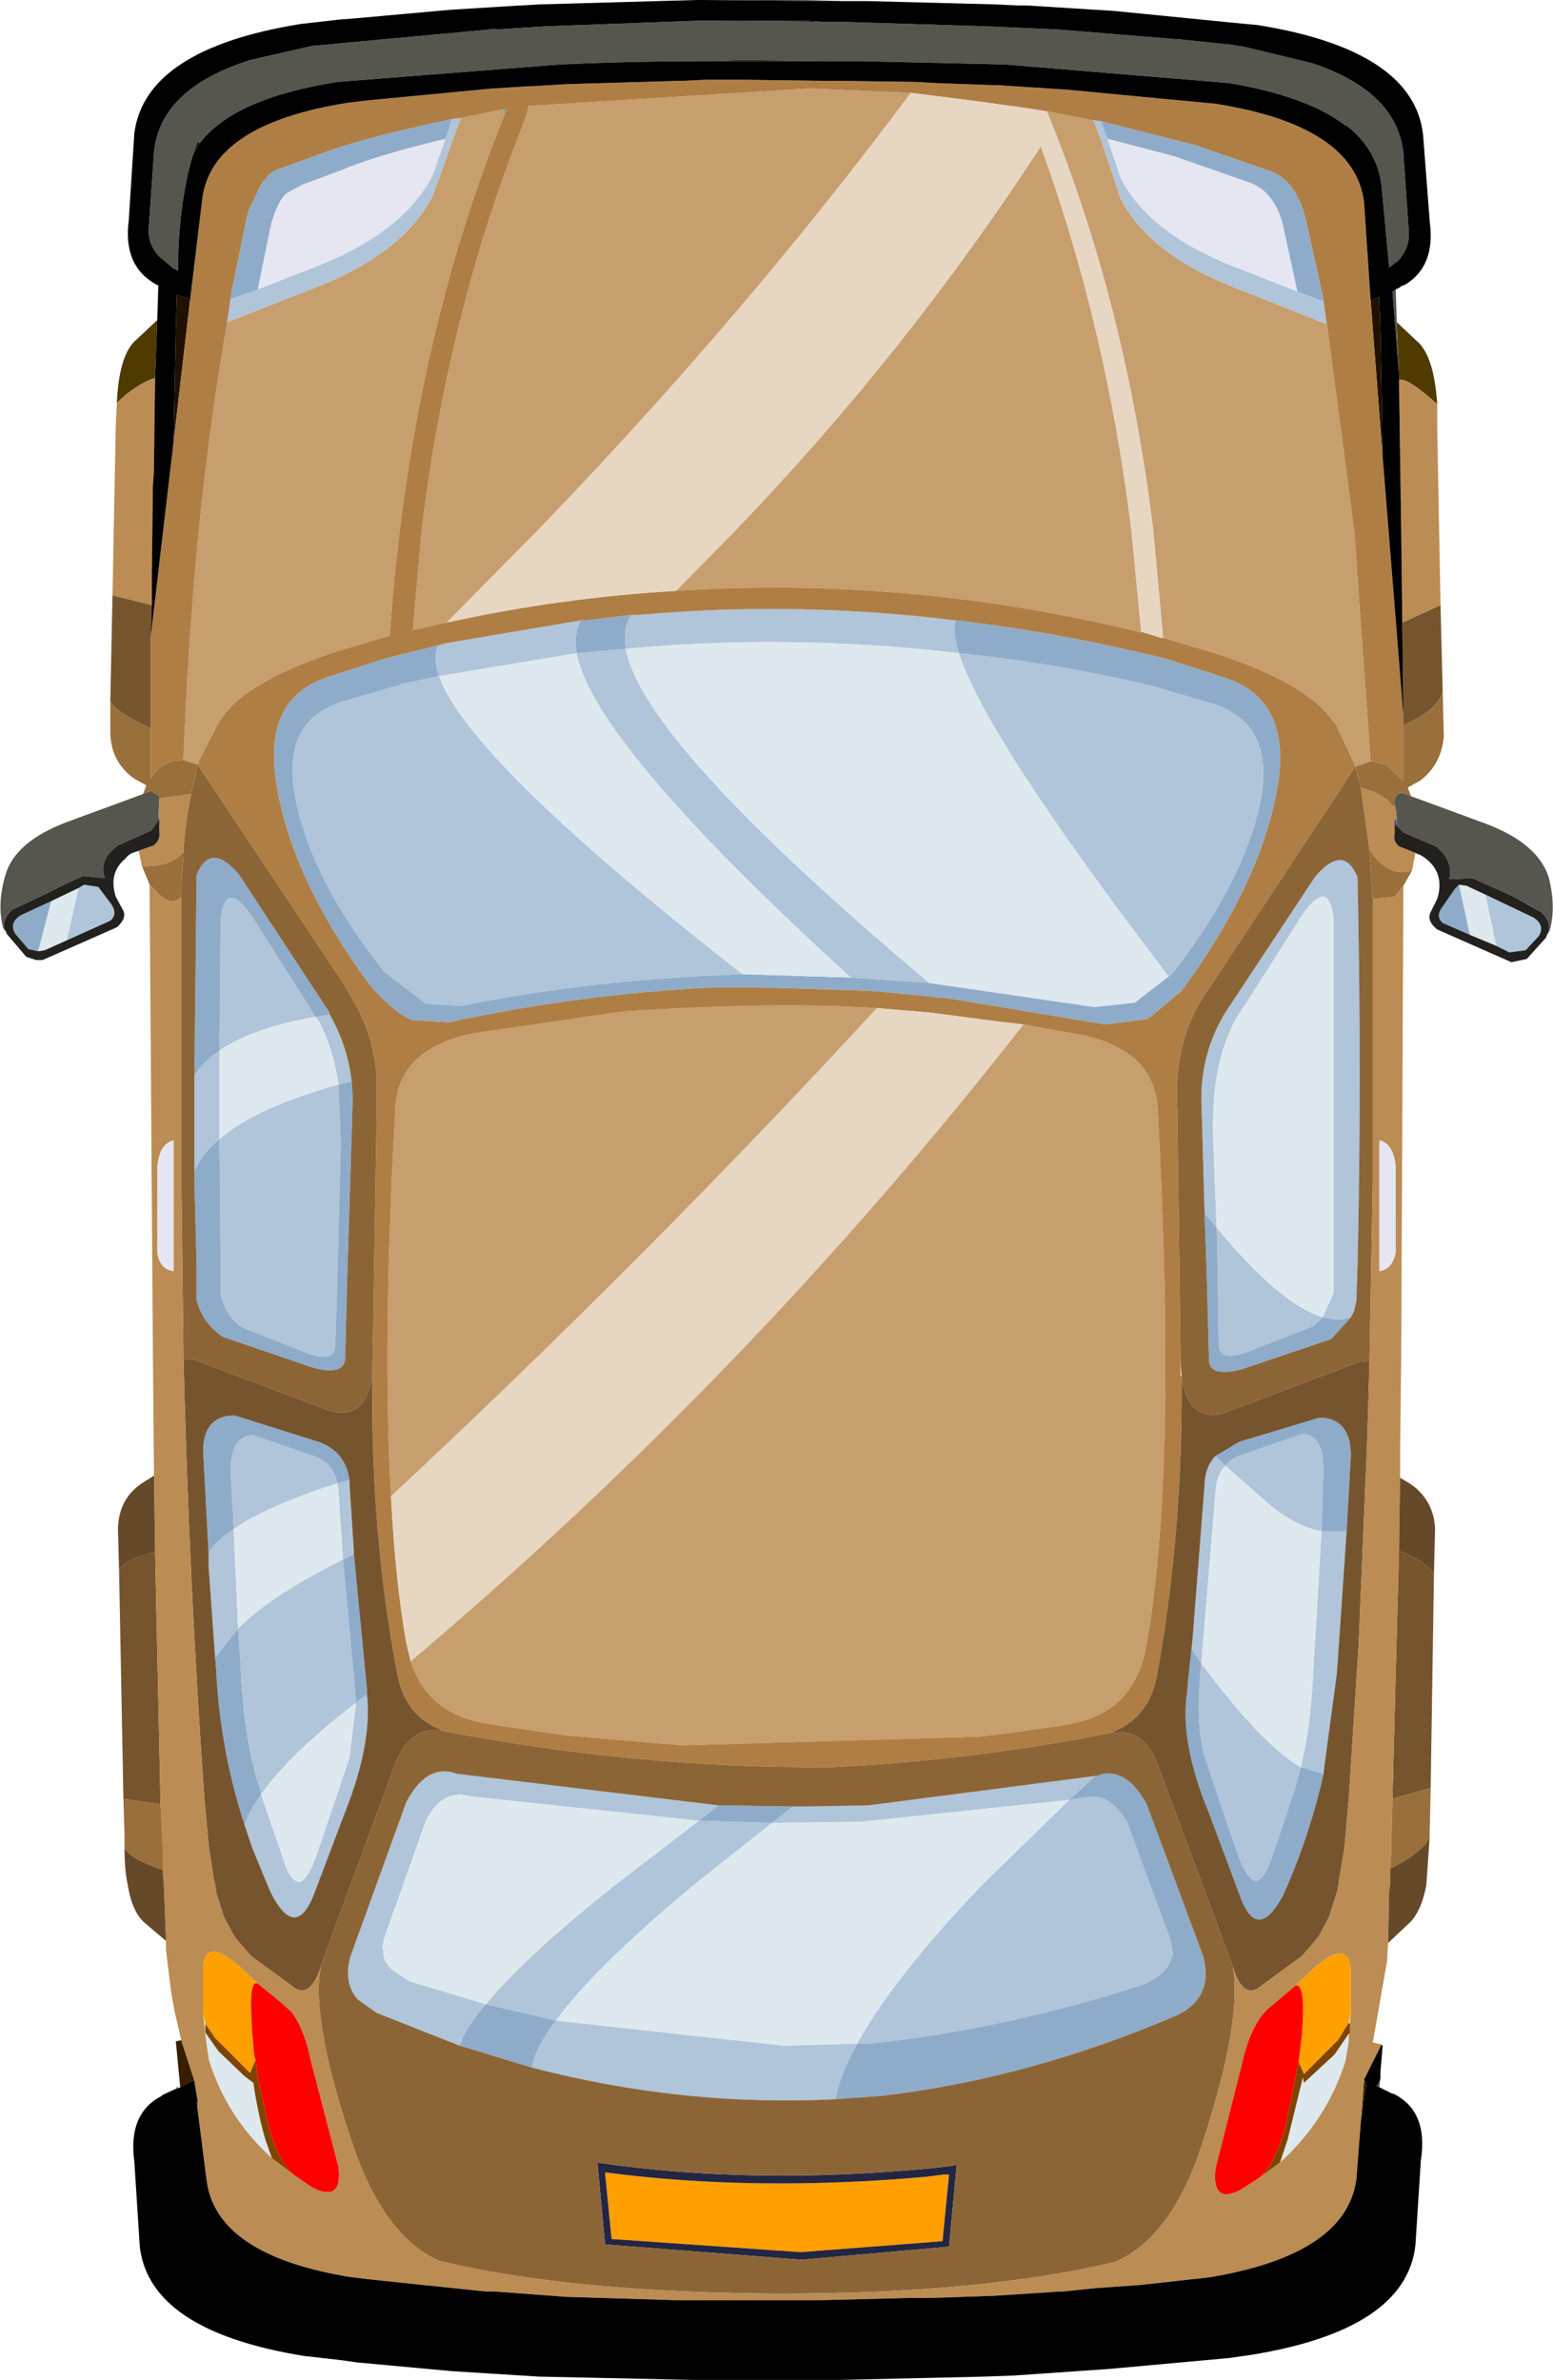
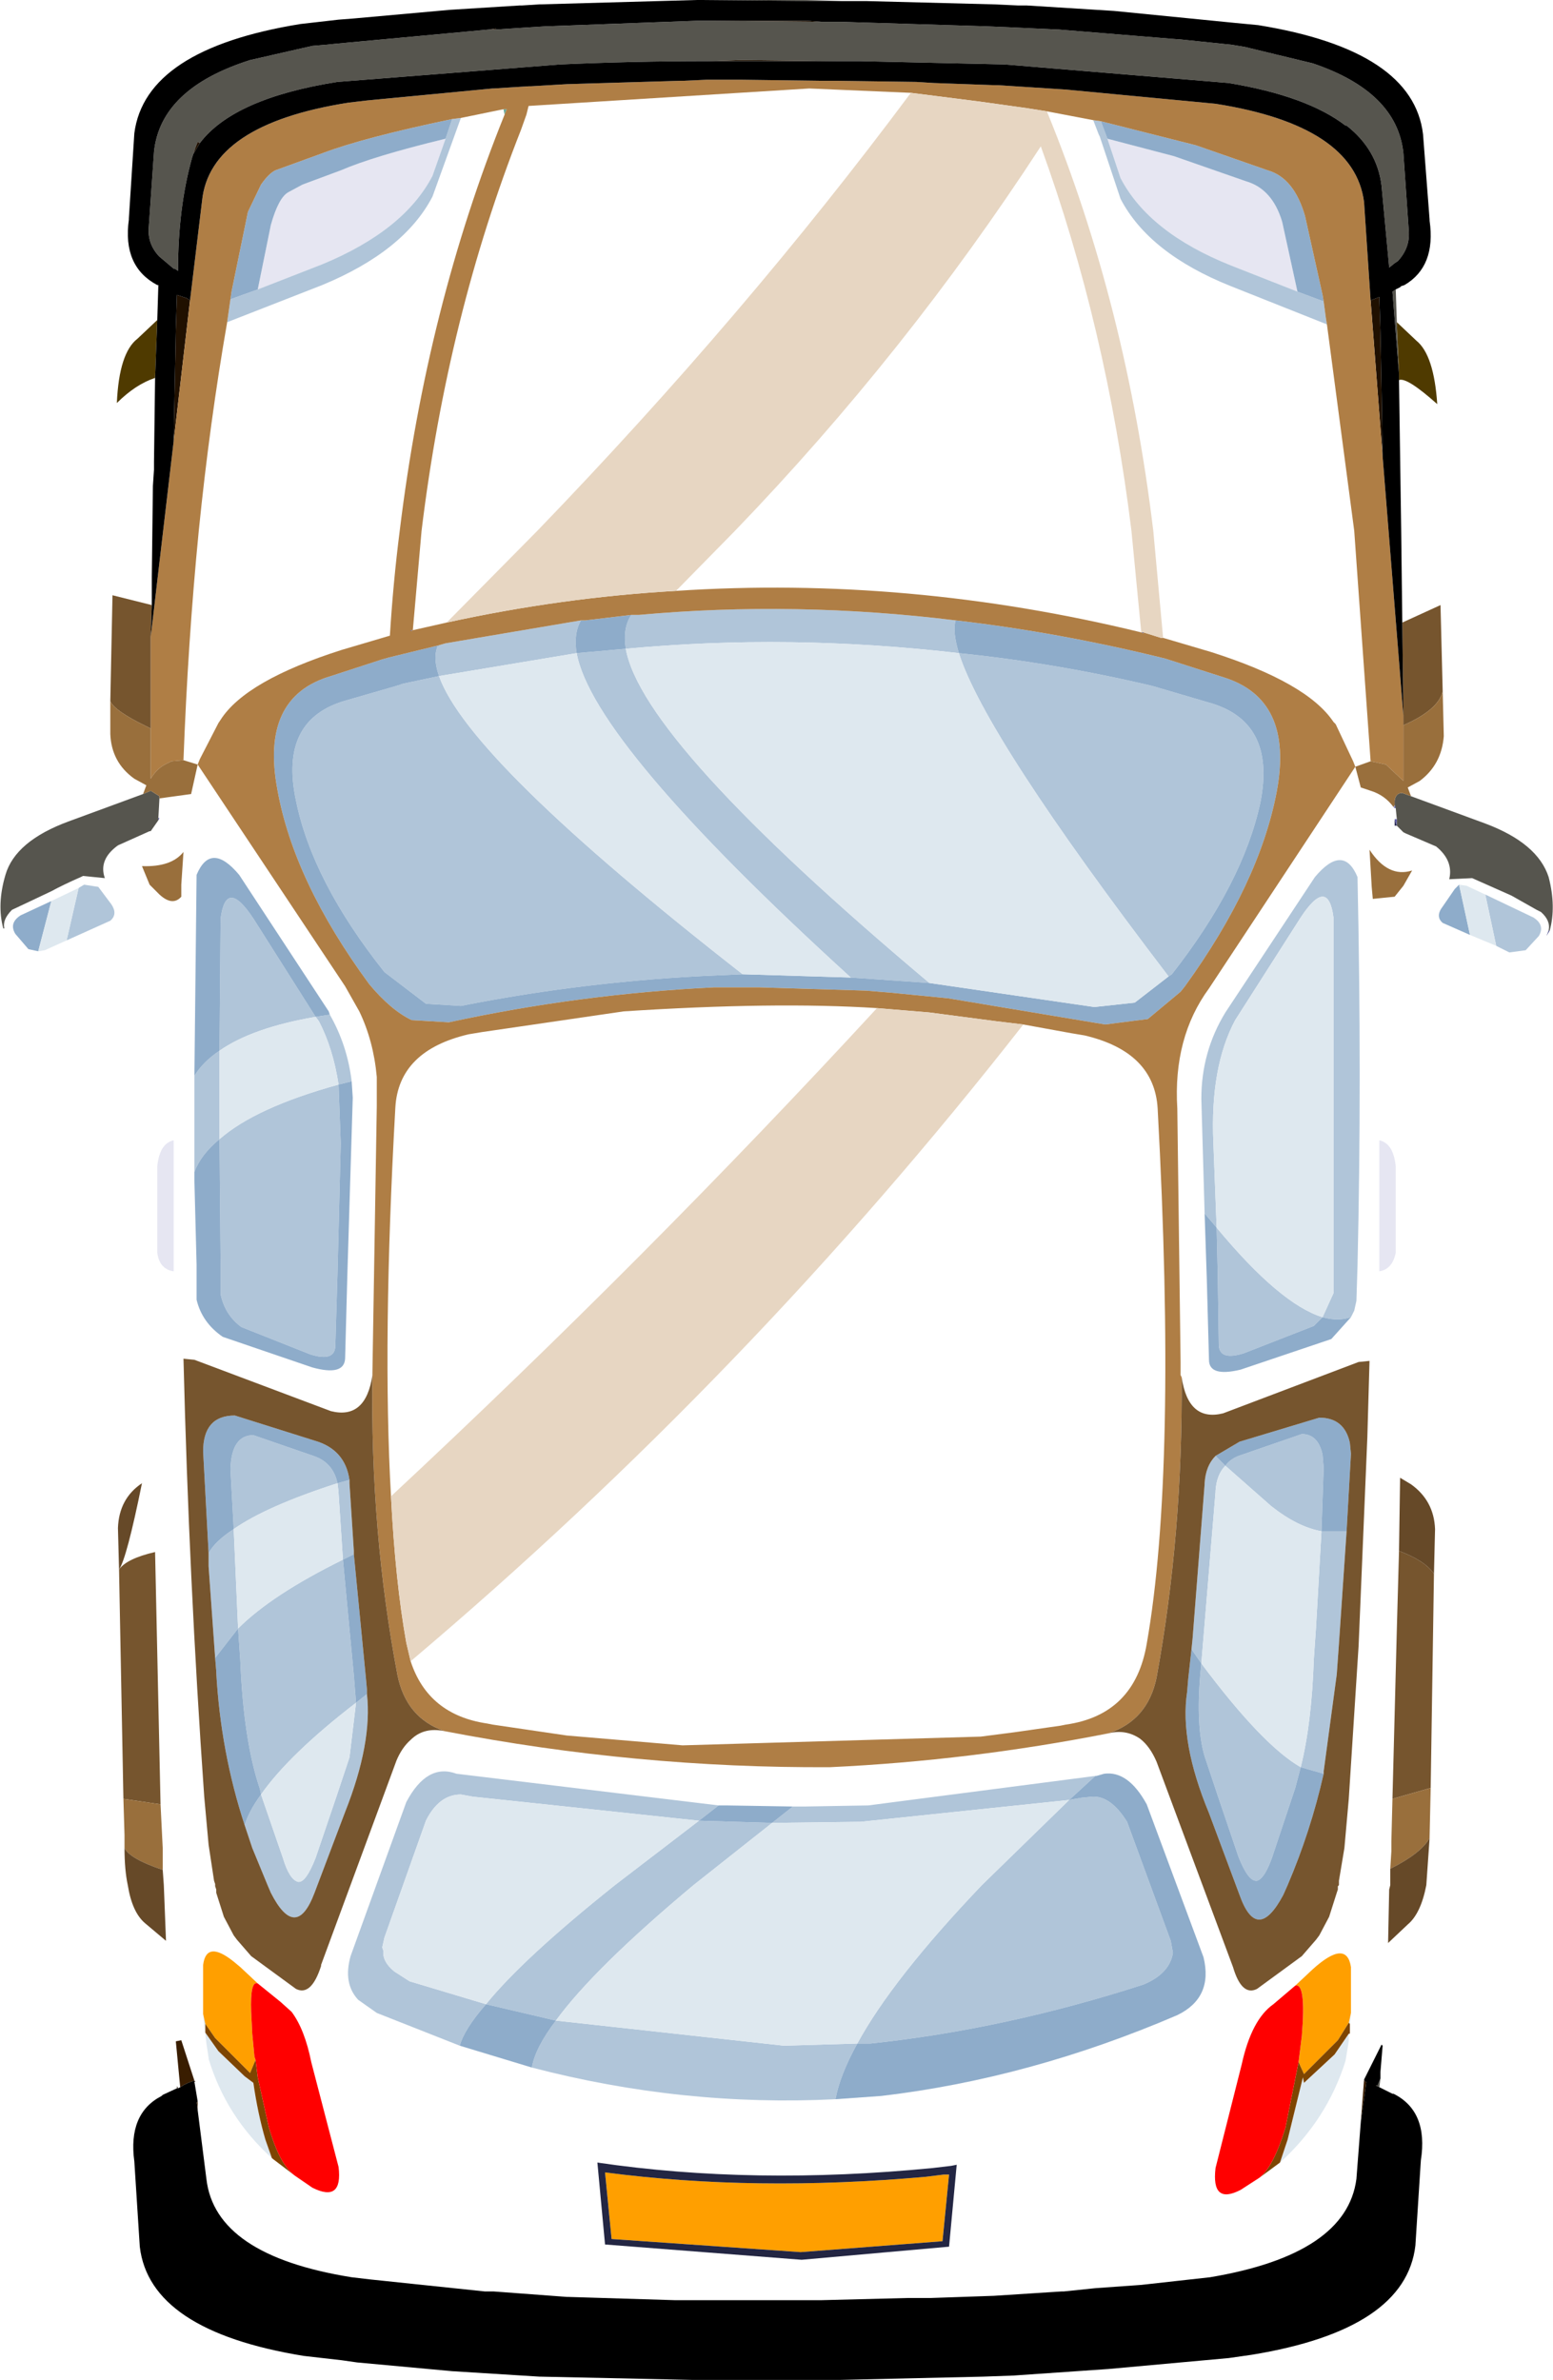
<svg xmlns="http://www.w3.org/2000/svg" height="108.95px" width="71.1px">
  <g transform="matrix(1.0, 0.0, 0.0, 1.0, 0.0, -0.7)">
    <path d="M63.8 37.65 L63.85 37.55 63.85 37.7 63.8 37.65" fill="#a2a2d0" fill-rule="evenodd" stroke="none" />
    <path d="M63.85 38.2 L63.95 38.5 63.85 38.5 63.85 38.2" fill="#2d2e57" fill-rule="evenodd" stroke="none" />
    <path d="M59.4 14.05 L56.35 12.85 Q52.6 11.35 51.3 8.85 L50.7 7.05 53.75 7.85 57.05 9.0 Q58.25 9.35 58.7 10.85 L59.4 14.05 M11.8 13.95 L12.4 11.0 Q12.75 9.75 13.2 9.5 L13.85 9.15 15.6 8.5 Q17.1 7.85 20.4 7.05 L19.8 8.75 Q18.5 11.25 14.75 12.8 L11.8 13.95 M7.95 52.9 L7.95 58.9 Q7.3 58.8 7.2 58.05 L7.2 54.1 Q7.3 53.05 7.95 52.9 M63.15 52.9 Q63.8 53.05 63.9 54.1 L63.9 58.05 Q63.75 58.8 63.15 58.9 L63.15 52.9" fill="#e6e6f2" fill-rule="evenodd" stroke="none" />
    <path d="M10.4 15.45 L10.45 15.1 10.55 14.4 11.8 13.95 14.75 12.8 Q18.5 11.25 19.8 8.75 L20.4 7.05 20.7 6.15 21.1 6.1 19.8 9.7 Q18.5 12.2 14.75 13.75 L10.4 15.45 M50.05 6.2 L50.4 6.25 50.7 7.05 51.3 8.85 Q52.6 11.35 56.35 12.85 L59.4 14.05 60.6 14.5 60.7 15.25 60.75 15.55 56.35 13.8 Q52.6 12.3 51.3 9.8 L50.35 6.95 50.3 6.85 50.05 6.2 M43.75 29.1 Q43.6 29.6 43.9 30.6 48.3 31.05 52.75 32.1 L55.3 32.85 Q58.45 33.7 57.7 37.45 56.9 41.15 53.65 45.3 L53.5 45.4 Q45.1 34.4 43.9 30.6 36.15 29.7 28.65 30.4 28.5 29.45 28.9 28.85 L29.25 28.85 Q36.4 28.2 43.75 29.1 M42.55 45.7 L38.95 45.45 Q27.15 34.7 26.4 30.6 L20.1 31.65 Q21.45 35.5 34.0 45.3 L32.85 45.35 Q26.9 45.6 21.1 46.75 L19.5 46.65 17.6 45.2 Q14.3 41.05 13.55 37.35 12.75 33.6 15.9 32.75 L18.15 32.1 18.45 32.0 20.1 31.65 Q19.8 30.8 20.05 30.25 L20.4 30.15 26.6 29.1 Q26.25 29.7 26.4 30.6 L28.65 30.4 Q29.4 34.65 42.55 45.7 M55.15 56.25 L55.0 51.0 Q55.0 48.85 56.1 47.05 L60.2 40.85 Q61.5 39.3 62.15 40.85 62.35 50.1 62.15 58.65 L62.1 60.25 62.0 60.7 61.85 61.0 Q61.25 61.2 60.55 61.0 L61.05 59.9 61.05 58.5 61.05 42.7 Q60.8 40.8 59.55 42.7 L56.55 47.4 Q55.4 49.55 55.55 53.0 L55.7 56.9 55.15 56.25 M68.0 41.65 L70.2 42.7 Q70.75 43.05 70.45 43.55 L69.85 44.2 69.1 44.3 68.5 44.0 68.0 41.65 M3.6 41.35 L3.85 41.2 4.5 41.3 5.1 42.1 Q5.4 42.55 5.05 42.85 L3.05 43.75 3.6 41.35 M8.9 49.95 Q9.3 49.3 10.05 48.8 L10.1 42.75 Q10.35 40.85 11.6 42.75 L14.45 47.25 15.1 47.15 Q15.9 48.55 16.1 50.2 L15.5 50.35 15.6 53.05 15.45 59.05 15.35 62.35 Q15.3 63.05 14.2 62.7 L11.05 61.45 Q10.3 60.9 10.1 59.95 L10.1 58.55 10.05 52.85 Q11.7 51.4 15.5 50.35 15.25 48.7 14.6 47.45 L14.45 47.25 Q11.55 47.75 10.05 48.8 L10.05 52.85 Q9.2 53.55 8.9 54.35 L8.9 49.95 M9.85 76.6 L9.55 72.4 9.55 71.8 Q9.85 71.25 10.7 70.7 L10.55 67.95 Q10.6 66.4 11.6 66.4 L14.35 67.35 Q15.25 67.65 15.45 68.6 L16.0 68.45 16.0 68.55 16.0 68.6 16.2 71.7 16.2 71.85 15.7 72.1 15.5 69.05 15.5 69.0 15.45 68.6 Q12.2 69.65 10.7 70.7 L10.9 75.25 9.85 76.6 M16.8 78.25 Q17.05 80.5 15.8 83.65 L14.4 87.35 Q13.55 89.6 12.4 87.35 L12.25 87.0 11.55 85.3 11.4 84.85 11.2 84.25 Q11.4 83.6 11.95 82.85 L11.9 82.6 Q11.15 80.4 11.0 76.7 L10.9 75.25 Q12.45 73.7 15.7 72.1 L16.2 77.4 16.3 78.65 16.8 78.25 M12.95 85.75 Q13.25 86.75 13.65 86.85 14.0 86.9 14.45 85.75 L15.4 82.95 16.0 81.15 16.3 78.65 Q13.25 81.0 11.95 82.85 L12.95 85.75 M32.0 84.05 L21.65 82.95 21.1 82.85 Q20.1 82.85 19.5 84.05 L17.6 89.4 17.5 89.85 17.55 90.0 Q17.5 90.5 18.05 90.95 L18.75 91.4 22.25 92.45 Q21.25 93.6 21.05 94.35 L17.25 92.85 16.4 92.25 Q15.7 91.5 16.05 90.25 L18.6 83.2 Q19.55 81.4 20.9 81.9 L32.9 83.35 32.0 84.05 35.35 84.15 36.3 83.4 36.85 83.4 39.75 83.35 50.15 82.0 48.95 83.1 49.5 83.0 50.0 82.95 Q50.85 82.9 51.6 84.1 L53.6 89.55 53.7 90.1 Q53.55 91.05 52.35 91.55 46.0 93.6 39.85 94.25 L39.25 94.25 Q38.45 95.7 38.25 96.8 31.25 97.15 24.35 95.35 24.5 94.45 25.45 93.2 L22.25 92.45 Q23.95 90.35 28.15 87.0 L32.0 84.05 M35.35 84.15 L31.75 87.0 Q27.2 90.8 25.45 93.2 L35.9 94.35 39.25 94.25 Q40.85 91.3 44.95 87.0 L48.95 83.1 39.4 84.1 35.35 84.15 M55.65 67.35 L56.1 67.8 Q56.35 67.45 56.85 67.3 L59.6 66.35 Q60.35 66.35 60.55 67.3 L60.6 67.9 60.5 70.8 61.65 70.8 61.3 75.95 61.2 77.35 60.6 81.8 60.6 81.9 59.55 81.6 Q60.05 79.6 60.15 76.65 L60.25 75.2 60.5 70.8 Q59.4 70.6 58.2 69.65 L56.1 67.8 Q55.7 68.2 55.65 68.95 L55.65 69.0 55.0 76.85 Q57.8 80.6 59.55 81.6 L59.3 82.55 58.25 85.7 Q57.9 86.7 57.55 86.8 57.15 86.85 56.7 85.7 L55.75 82.9 55.15 81.1 Q54.75 79.75 54.95 77.35 L55.0 76.85 54.55 76.2 54.6 75.7 55.15 68.65 55.15 68.6 Q55.2 67.8 55.65 67.35 M60.55 61.0 L60.15 61.4 56.95 62.65 Q55.85 63.0 55.8 62.3 L55.75 59.0 55.7 56.9 Q58.6 60.4 60.55 61.0" fill="#b0c5d9" fill-rule="evenodd" stroke="none" />
    <path d="M10.55 14.4 L10.6 14.05 11.35 10.4 11.95 9.15 Q12.3 8.65 12.6 8.5 L14.8 7.7 Q16.65 7.0 20.7 6.15 L20.4 7.05 Q17.1 7.85 15.6 8.5 L13.85 9.15 13.2 9.5 Q12.75 9.75 12.4 11.0 L11.8 13.95 10.55 14.4 M50.4 6.25 L54.75 7.35 58.05 8.5 Q59.25 8.85 59.75 10.6 L60.55 14.2 60.6 14.5 59.4 14.05 58.7 10.85 Q58.25 9.35 57.05 9.0 L53.75 7.85 50.7 7.05 50.4 6.25 M53.65 45.3 Q56.9 41.15 57.7 37.45 58.45 33.7 55.3 32.85 L52.75 32.1 Q48.3 31.05 43.9 30.6 43.6 29.6 43.75 29.1 48.5 29.65 53.35 30.85 L56.0 31.7 Q59.25 32.7 58.45 36.95 57.65 41.15 54.25 45.85 L54.05 46.1 52.55 47.35 50.6 47.6 43.4 46.4 40.85 46.15 39.65 46.05 34.75 45.9 32.7 45.9 Q26.55 46.2 20.55 47.5 L18.85 47.4 Q17.9 46.95 16.9 45.75 13.45 41.05 12.7 36.85 11.9 32.6 15.15 31.65 L17.45 30.9 17.8 30.8 20.05 30.25 Q19.8 30.8 20.1 31.65 L18.45 32.0 18.15 32.1 15.9 32.75 Q12.75 33.6 13.55 37.35 14.3 41.05 17.6 45.2 L19.5 46.65 21.1 46.75 Q26.9 45.6 32.85 45.35 L34.0 45.3 38.95 45.45 42.55 45.7 50.1 46.8 51.95 46.6 53.5 45.4 53.65 45.3 M28.9 28.85 Q28.5 29.45 28.65 30.4 L26.4 30.6 Q26.25 29.7 26.6 29.1 L26.8 29.1 28.9 28.85 M55.15 56.25 L55.7 56.9 55.75 59.0 55.8 62.3 Q55.85 63.0 56.95 62.65 L60.15 61.4 60.55 61.0 Q61.25 61.2 61.85 61.0 L60.95 62.0 56.8 63.4 Q55.35 63.75 55.35 62.95 L55.25 59.25 55.15 56.25 M67.3 43.5 L66.05 42.95 Q65.7 42.65 66.05 42.2 L66.6 41.4 66.8 41.2 67.3 43.5 M1.75 44.25 L1.3 44.15 0.7 43.45 Q0.4 42.95 0.95 42.6 L2.35 41.95 1.75 44.25 M15.1 47.15 L14.45 47.25 11.6 42.75 Q10.35 40.85 10.1 42.75 L10.05 48.8 Q9.3 49.3 8.9 49.95 L9.0 40.75 Q9.65 39.2 10.95 40.75 L15.05 47.0 15.1 47.15 M8.9 54.35 Q9.2 53.55 10.05 52.85 L10.1 58.55 10.1 59.95 Q10.3 60.9 11.05 61.45 L14.2 62.7 Q15.3 63.05 15.35 62.35 L15.45 59.05 15.6 53.05 15.5 50.35 16.1 50.2 16.15 50.95 15.9 59.15 15.8 62.9 Q15.75 63.7 14.3 63.3 L10.2 61.9 Q9.25 61.25 9.0 60.2 L9.0 58.6 8.9 54.75 8.9 54.35 M9.55 71.8 L9.3 67.15 Q9.3 65.5 10.75 65.5 L14.4 66.65 Q15.8 67.05 16.0 68.45 L15.45 68.6 Q15.25 67.65 14.35 67.35 L11.6 66.4 Q10.6 66.4 10.55 67.95 L10.7 70.7 Q9.85 71.25 9.55 71.8 M16.2 71.85 L16.75 77.5 16.8 78.05 16.8 78.1 16.8 78.2 16.8 78.25 16.3 78.65 16.2 77.4 15.7 72.1 16.2 71.85 M11.2 84.25 Q10.1 80.9 9.9 77.25 L9.9 77.2 9.85 76.6 10.9 75.25 11.0 76.7 Q11.15 80.4 11.9 82.6 L11.95 82.85 Q11.4 83.6 11.2 84.25 M32.0 84.05 L32.9 83.35 33.25 83.35 36.3 83.4 35.35 84.15 32.0 84.05 M21.05 94.35 Q21.25 93.6 22.25 92.45 L25.45 93.2 Q24.5 94.45 24.35 95.35 L21.05 94.35 M50.15 82.0 L50.2 82.0 50.55 81.9 Q51.65 81.75 52.5 83.3 L55.1 90.3 Q55.55 92.15 53.9 92.95 47.15 95.85 40.35 96.65 L38.25 96.8 Q38.45 95.7 39.25 94.25 L39.85 94.25 Q46.0 93.6 52.35 91.55 53.55 91.05 53.7 90.1 L53.6 89.55 51.6 84.1 Q50.85 82.9 50.0 82.95 L49.5 83.0 48.95 83.1 50.15 82.0 M55.65 67.35 L56.75 66.7 60.4 65.6 Q61.55 65.6 61.8 66.75 L61.85 67.25 61.65 70.8 60.5 70.8 60.6 67.9 60.55 67.3 Q60.35 66.35 59.6 66.35 L56.85 67.3 Q56.35 67.45 56.1 67.8 L55.65 67.35 M60.6 81.9 Q60.0 84.55 58.95 87.0 L58.75 87.45 Q57.55 89.7 56.75 87.45 L55.35 83.7 Q54.0 80.45 54.35 78.15 L54.4 77.55 54.55 76.2 55.0 76.85 54.95 77.35 Q54.75 79.75 55.15 81.1 L55.75 82.9 56.7 85.7 Q57.15 86.85 57.55 86.8 57.9 86.7 58.25 85.7 L59.3 82.55 59.55 81.6 60.6 81.9" fill="#8eacca" fill-rule="evenodd" stroke="none" />
    <path d="M53.25 29.9 L53.15 29.9 53.25 29.9" fill="#bebfde" fill-rule="evenodd" stroke="none" />
    <path d="M47.95 5.8 L47.95 5.85 47.95 5.8" fill="#8481c0" fill-rule="evenodd" stroke="none" />
    <path d="M70.95 43.3 L70.8 43.55 70.9 43.3 70.95 43.3 M52.35 29.65 L52.35 29.7 52.25 29.65 52.35 29.65 M18.9 29.55 L18.8 29.6 18.8 29.55 18.9 29.55" fill="#464788" fill-rule="evenodd" stroke="none" />
    <path d="M53.5 45.4 L51.95 46.6 50.1 46.8 42.55 45.7 Q29.4 34.65 28.65 30.4 36.15 29.7 43.9 30.6 45.1 34.4 53.5 45.4 M38.95 45.45 L34.0 45.3 Q21.45 35.5 20.1 31.65 L26.4 30.6 Q27.15 34.7 38.95 45.45 M55.7 56.9 L55.55 53.0 Q55.4 49.55 56.55 47.4 L59.55 42.7 Q60.8 40.8 61.05 42.7 L61.05 58.5 61.05 59.9 60.55 61.0 Q58.6 60.4 55.7 56.9 M66.8 41.2 L67.15 41.25 67.25 41.3 68.0 41.65 68.5 44.0 67.3 43.5 66.8 41.2 M1.75 44.25 L2.35 41.95 3.6 41.35 3.05 43.75 2.05 44.2 1.75 44.25 M10.05 52.85 L10.05 48.8 Q11.55 47.75 14.45 47.25 L14.6 47.45 Q15.25 48.7 15.5 50.35 11.7 51.4 10.05 52.85 M10.9 75.25 L10.7 70.7 Q12.2 69.65 15.45 68.6 L15.5 69.0 15.5 69.05 15.7 72.1 Q12.45 73.7 10.9 75.25 M12.95 85.75 L11.95 82.85 Q13.25 81.0 16.3 78.65 L16.0 81.15 15.4 82.95 14.45 85.75 Q14.0 86.9 13.65 86.85 13.25 86.75 12.95 85.75 M9.3 92.9 L9.4 93.35 9.4 93.75 10.0 94.6 11.2 95.75 11.6 96.05 Q11.8 97.45 12.15 98.65 L12.45 99.5 Q10.35 97.6 9.55 94.95 L9.55 94.9 9.45 94.25 9.35 93.4 9.3 92.9 M22.25 92.45 L18.75 91.4 18.05 90.95 Q17.5 90.5 17.55 90.0 L17.5 89.85 17.6 89.4 19.5 84.05 Q20.1 82.85 21.1 82.85 L21.65 82.95 32.0 84.05 28.15 87.0 Q23.95 90.35 22.25 92.45 M35.35 84.15 L39.4 84.1 48.95 83.1 44.95 87.0 Q40.85 91.3 39.25 94.25 L35.9 94.35 25.45 93.2 Q27.2 90.8 31.75 87.0 L35.35 84.15 M55.0 76.85 L55.65 69.0 55.65 68.95 Q55.7 68.2 56.1 67.8 L58.2 69.65 Q59.4 70.6 60.5 70.8 L60.25 75.2 60.15 76.65 Q60.05 79.6 59.55 81.6 57.8 80.6 55.0 76.85 M61.85 92.85 L61.8 93.35 61.75 93.3 61.85 92.85 M61.75 93.8 L61.75 94.15 61.6 95.05 Q60.75 97.75 58.6 99.7 L58.95 98.65 59.65 95.8 59.7 96.05 61.1 94.75 61.75 93.8" fill="#dee8ef" fill-rule="evenodd" stroke="none" />
-     <path d="M0.3 43.4 L0.15 43.2 0.2 43.2 0.3 43.4" fill="#3c3c73" fill-rule="evenodd" stroke="none" />
    <path d="M63.85 37.55 L63.9 37.7 63.85 37.7 63.85 37.55 M63.95 38.2 L63.95 38.5 63.85 38.2 63.95 38.2 M7.3 37.15 L7.3 37.25 7.3 37.15 M7.25 38.25 L7.25 38.15 7.3 38.15 7.25 38.25" fill="#5b58ab" fill-rule="evenodd" stroke="none" />
    <path d="M9.3 92.9 L9.3 92.8 9.3 92.75 9.3 90.65 Q9.45 89.5 10.7 90.5 L11.0 90.75 11.8 91.5 Q11.45 91.35 11.5 92.8 L11.55 93.8 11.65 94.85 11.7 95.0 11.45 95.6 9.85 94.0 9.4 93.35 9.3 92.9 M59.3 91.6 L60.1 90.85 Q61.65 89.45 61.85 90.75 L61.85 92.85 61.75 93.3 61.25 94.1 59.7 95.65 59.45 95.1 59.6 93.9 Q59.8 91.45 59.3 91.6 M43.2 100.25 L43.45 100.25 43.15 103.3 36.65 103.8 28.0 103.2 27.7 100.15 Q34.55 101.05 42.4 100.35 L43.2 100.25" fill="#ff9f00" fill-rule="evenodd" stroke="none" />
    <path d="M9.4 93.35 L9.85 94.0 11.45 95.6 11.7 95.0 11.8 95.8 12.3 98.05 Q12.8 99.8 13.5 100.3 L12.45 99.5 12.15 98.65 Q11.8 97.45 11.6 96.05 L11.2 95.75 10.0 94.6 9.4 93.75 9.4 93.35 M61.8 93.35 L61.8 93.8 61.75 93.8 61.1 94.75 59.7 96.05 59.65 95.8 58.95 98.65 58.6 99.7 57.65 100.4 Q58.3 99.9 58.85 98.1 L59.45 95.1 59.7 95.65 61.25 94.1 61.75 93.3 61.8 93.35" fill="#7e4501" fill-rule="evenodd" stroke="none" />
    <path d="M11.7 95.0 L11.65 94.85 11.55 93.8 11.5 92.8 Q11.45 91.35 11.8 91.5 L12.85 92.35 13.35 92.8 Q13.95 93.6 14.25 95.1 L15.5 99.9 Q15.7 101.55 14.3 100.85 L13.5 100.3 Q12.8 99.8 12.3 98.05 L11.8 95.8 11.7 95.0 M57.65 100.4 L56.8 100.95 Q55.45 101.65 55.65 99.95 L56.85 95.2 Q57.3 93.15 58.3 92.45 L59.3 91.6 Q59.8 91.45 59.6 93.9 L59.45 95.1 58.85 98.1 Q58.3 99.9 57.65 100.4" fill="#ff0000" fill-rule="evenodd" stroke="none" />
    <path d="M43.8 99.8 L43.45 103.55 36.7 104.15 27.7 103.45 27.35 99.7 Q34.5 100.75 42.7 99.95 L43.55 99.85 43.8 99.8 M43.2 100.25 L42.4 100.35 Q34.55 101.05 27.7 100.15 L28.0 103.2 36.65 103.8 43.15 103.3 43.45 100.25 43.2 100.25" fill="#232643" fill-rule="evenodd" stroke="none" />
    <path d="M63.9 13.95 L63.95 15.45 64.05 17.8 63.75 14.05 63.9 13.95 M64.6 37.15 L68.0 38.4 Q70.4 39.3 70.9 40.85 71.25 42.2 70.95 43.3 L70.9 43.3 Q71.0 42.85 70.55 42.45 L70.35 42.35 69.2 41.7 67.4 40.9 66.35 40.95 Q66.55 40.1 65.75 39.45 L64.35 38.85 64.25 38.8 63.95 38.5 63.95 38.2 63.9 37.7 63.85 37.55 63.85 37.35 Q63.9 37.0 64.2 37.0 L64.6 37.15 M63.2 95.85 L63.15 96.25 63.05 96.2 63.2 95.85 M0.15 43.2 Q-0.15 42.1 0.25 40.75 0.7 39.2 3.15 38.3 L6.55 37.05 6.9 36.9 7.3 37.15 7.3 37.25 7.25 38.15 7.25 38.25 6.9 38.75 6.85 38.75 5.4 39.4 Q4.5 40.05 4.8 40.9 L3.8 40.8 3.7 40.85 Q2.9 41.2 2.35 41.5 L1.4 41.95 0.55 42.35 Q0.1 42.8 0.2 43.2 L0.15 43.2 M32.05 0.7 L33.65 0.7 Q36.1 0.65 38.55 0.75 L37.9 0.75 37.65 0.75 32.05 0.7 M37.65 1.7 L37.9 1.7 38.5 1.7 45.05 1.9 46.25 1.95 48.4 2.05 48.45 2.05 53.95 2.5 54.0 2.5 56.4 2.75 57.0 2.85 60.1 3.6 Q63.95 4.9 64.25 7.7 L64.5 11.3 Q64.55 12.05 64.0 12.65 L63.85 12.75 63.6 12.95 63.25 9.2 Q63.05 7.55 61.65 6.45 L61.6 6.45 Q59.85 5.1 56.25 4.5 L46.0 3.65 39.35 3.5 38.5 3.5 33.95 3.45 32.35 3.5 Q29.0 3.5 25.65 3.65 L15.45 4.45 Q10.7 5.2 9.15 7.25 L9.05 7.2 8.95 7.45 8.85 7.75 8.8 7.9 Q8.15 10.2 8.15 13.1 L8.0 13.0 7.95 13.0 7.3 12.45 7.25 12.4 Q6.8 11.9 6.8 11.25 L7.05 7.65 Q7.35 4.75 11.45 3.45 L14.3 2.8 14.9 2.75 15.4 2.7 22.4 2.05 22.7 2.05 25.05 1.9 25.15 1.9 31.9 1.65 32.05 1.65 37.65 1.7 M61.6 6.45 L61.6 6.4 61.6 6.45" fill="#56554e" fill-rule="evenodd" stroke="none" />
-     <path d="M70.8 43.55 L70.8 43.6 69.9 44.6 69.2 44.75 65.8 43.25 Q65.3 42.85 65.5 42.45 L65.8 41.85 Q66.2 40.55 65.05 39.85 L64.8 39.75 64.05 39.45 Q63.75 39.2 63.85 38.85 L63.85 38.5 63.95 38.5 64.25 38.8 64.35 38.85 65.75 39.45 Q66.55 40.1 66.35 40.95 L67.4 40.9 69.2 41.7 70.35 42.35 70.55 42.45 Q71.0 42.85 70.9 43.3 L70.8 43.55 M6.35 39.65 L6.05 39.75 Q5.85 39.85 5.75 40.0 4.95 40.65 5.3 41.75 L5.65 42.4 Q5.8 42.75 5.35 43.15 L1.95 44.65 1.65 44.65 1.2 44.5 0.35 43.5 0.3 43.45 0.3 43.4 0.2 43.2 Q0.1 42.8 0.55 42.35 L1.4 41.95 2.35 41.5 Q2.9 41.2 3.7 40.85 L3.8 40.8 4.8 40.9 Q4.5 40.05 5.4 39.4 L6.85 38.75 6.9 38.75 7.25 38.25 7.3 38.15 7.3 38.55 7.3 38.8 Q7.35 39.15 7.05 39.4 L6.35 39.65 M68.0 41.65 L67.25 41.3 67.15 41.25 66.8 41.2 66.6 41.4 66.05 42.2 Q65.7 42.65 66.05 42.95 L67.3 43.5 68.5 44.0 69.1 44.3 69.85 44.2 70.45 43.55 Q70.75 43.05 70.2 42.7 L68.0 41.65 M2.35 41.95 L0.95 42.6 Q0.4 42.95 0.7 43.45 L1.3 44.15 1.75 44.25 2.05 44.2 3.05 43.75 5.05 42.85 Q5.4 42.55 5.1 42.1 L4.5 41.3 3.85 41.2 3.6 41.35 2.35 41.95" fill="#22211e" fill-rule="evenodd" stroke="none" />
    <path d="M8.1 96.3 L8.1 96.2 8.15 96.3 8.1 96.3 M38.5 3.5 L37.7 3.5 36.9 3.5 36.7 3.5 34.85 3.5 34.6 3.5 32.35 3.5 33.95 3.45 38.5 3.5 M9.15 7.25 L9.0 7.5 8.85 7.75 8.95 7.45 9.05 7.2 9.15 7.25 M8.15 13.1 L8.15 13.15 8.15 13.1 M22.4 2.05 L22.7 2.0 22.7 2.05 22.4 2.05 M32.05 1.65 L33.65 1.65 33.8 1.65 36.95 1.65 37.65 1.7 32.05 1.65 M61.6 6.45 L61.6 6.4 61.6 6.45 M62.75 14.45 L63.15 14.3 63.2 15.9 63.25 18.5 63.3 21.6 62.75 14.45 M45.7 4.6 L45.55 4.6 45.7 4.6 M8.7 14.45 L7.95 20.9 8.0 18.4 8.05 15.8 8.1 14.2 8.55 14.35 8.7 14.45" fill="#201000" fill-rule="evenodd" stroke="none" />
    <path d="M8.25 96.25 L8.05 94.15 8.3 94.1 8.9 95.95 8.95 96.0 8.9 96.0 8.9 95.95 Q8.55 96.05 8.25 96.25 M9.05 96.9 L9.05 97.0 9.05 97.3 9.0 96.95 9.05 96.9 M48.6 105.6 L48.7 105.6 48.6 105.6 M62.3 97.85 L62.45 95.9 62.5 96.0 62.55 96.0 62.45 96.75 62.3 97.85 M63.05 96.2 L63.0 96.2 63.0 96.15 63.05 96.2" fill="#391d00" fill-rule="evenodd" stroke="none" />
    <path d="M63.95 15.45 L64.85 16.3 Q65.65 16.95 65.8 19.2 64.4 17.95 64.05 18.1 L64.05 17.8 63.95 15.45 M5.35 19.15 Q5.45 16.85 6.3 16.2 L7.2 15.35 7.1 18.0 Q6.2 18.3 5.35 19.15" fill="#4f3a00" fill-rule="evenodd" stroke="none" />
    <path d="M23.05 5.7 L23.2 5.7 23.1 5.95 23.05 5.7" fill="#6aaa9a" fill-rule="evenodd" stroke="none" />
    <path d="M16.8 78.05 L16.8 78.2 16.8 78.1 16.8 78.05" fill="#3c685c" fill-rule="evenodd" stroke="none" />
-     <path d="M8.4 35.5 Q8.6 30.1 9.1 25.0 9.6 20.05 10.4 15.45 L14.75 13.75 Q18.5 12.2 19.8 9.7 L21.1 6.1 23.05 5.7 23.1 5.95 Q19.55 14.75 18.3 25.0 18.0 27.35 17.85 29.8 L15.65 30.45 Q11.25 31.85 10.1 33.65 L10.0 33.8 9.15 35.45 9.05 35.7 8.4 35.5 M62.05 35.8 L61.95 35.55 61.15 33.85 61.05 33.75 Q59.85 31.95 55.45 30.55 L53.25 29.9 52.8 25.0 Q51.55 14.65 47.95 5.85 L47.95 5.8 50.05 6.2 50.3 6.85 50.35 6.95 51.3 9.8 Q52.6 12.3 56.35 13.8 L60.75 15.55 62.0 25.0 62.75 35.55 62.05 35.8 M52.25 29.65 Q41.6 27.05 30.95 27.75 L33.65 25.0 Q41.5 16.85 47.65 7.4 50.65 15.65 51.8 25.0 L52.25 29.65 M20.45 29.2 L18.9 29.55 19.3 25.0 Q20.5 15.15 23.85 6.65 L24.1 5.95 24.2 5.55 37.05 4.75 41.7 4.95 Q34.15 15.1 24.6 25.0 L20.45 29.2 M46.85 47.6 L49.05 48.0 49.65 48.1 Q52.85 48.85 53.0 51.45 53.9 68.0 52.5 75.95 51.95 79.2 48.8 79.65 L48.55 79.7 46.45 80.0 44.9 80.2 31.25 80.6 25.95 80.15 22.55 79.65 22.3 79.6 Q19.6 79.2 18.8 76.75 34.3 63.65 46.85 47.6 M17.9 69.2 Q17.5 62.1 18.1 51.4 18.25 48.8 21.45 48.05 L22.05 47.95 28.55 47.0 Q35.45 46.55 40.15 46.85 29.6 58.3 17.9 69.2" fill="#c79e6d" fill-rule="evenodd" stroke="none" />
    <path d="M62.75 14.45 L63.3 21.6 64.25 33.45 64.25 33.9 64.25 36.45 63.45 35.7 62.75 35.55 62.0 25.0 60.75 15.55 60.7 15.25 60.6 14.5 60.55 14.2 59.75 10.6 Q59.25 8.85 58.05 8.5 L54.75 7.35 50.4 6.25 50.05 6.2 47.95 5.8 47.0 5.65 44.85 5.35 41.7 4.95 37.05 4.75 24.2 5.55 24.1 5.95 23.85 6.65 Q20.5 15.15 19.3 25.0 L18.9 29.55 20.45 29.2 Q25.7 28.05 30.95 27.75 41.6 27.05 52.25 29.65 L52.35 29.7 52.35 29.65 53.15 29.9 53.25 29.9 55.45 30.55 Q59.85 31.95 61.05 33.75 L61.15 33.85 61.95 35.55 62.05 35.8 55.35 45.95 Q53.7 48.2 53.9 51.45 L54.05 63.05 54.05 63.65 54.1 63.75 Q54.15 70.95 52.95 77.5 52.55 79.45 50.75 80.05 44.4 81.3 38.0 81.6 29.15 81.65 20.35 79.95 18.6 79.35 18.2 77.4 16.95 70.85 17.05 63.65 L17.05 63.55 17.25 51.35 17.25 50.0 Q17.1 48.35 16.45 47.0 L15.8 45.85 9.05 35.7 9.15 35.45 10.0 33.8 10.1 33.65 Q11.25 31.85 15.65 30.45 L17.85 29.8 Q18.0 27.35 18.3 25.0 19.55 14.75 23.1 5.95 L23.2 5.7 23.05 5.7 21.1 6.1 20.7 6.15 Q16.65 7.0 14.8 7.7 L12.6 8.5 Q12.3 8.65 11.95 9.15 L11.35 10.4 10.6 14.05 10.55 14.4 10.45 15.1 10.4 15.45 Q9.6 20.05 9.1 25.0 8.6 30.1 8.4 35.5 L7.85 35.55 7.65 35.65 Q7.2 35.85 6.9 36.35 L6.9 34.05 6.9 29.85 7.95 20.9 8.7 14.45 9.25 9.9 Q9.6 6.4 15.95 5.4 L16.8 5.3 22.55 4.75 22.6 4.75 24.2 4.65 24.3 4.65 26.0 4.55 26.05 4.55 31.1 4.4 31.25 4.4 32.35 4.35 32.5 4.35 33.95 4.35 37.7 4.4 37.95 4.4 38.4 4.4 41.95 4.45 42.75 4.5 45.55 4.6 45.7 4.6 48.8 4.8 55.65 5.45 Q62.0 6.45 62.45 9.95 L62.75 14.45 M18.9 29.55 L18.8 29.55 18.8 29.6 18.9 29.55 M20.05 30.25 L17.8 30.8 17.45 30.9 15.15 31.65 Q11.9 32.6 12.7 36.85 13.45 41.05 16.9 45.75 17.9 46.95 18.85 47.4 L20.55 47.5 Q26.55 46.2 32.7 45.9 L34.75 45.9 39.65 46.05 40.85 46.15 43.4 46.4 50.6 47.6 52.55 47.35 54.05 46.1 54.25 45.85 Q57.65 41.15 58.45 36.95 59.25 32.7 56.0 31.7 L53.35 30.85 Q48.5 29.65 43.75 29.1 36.4 28.2 29.25 28.85 L28.9 28.85 26.8 29.1 26.6 29.1 20.4 30.15 20.05 30.25 M46.85 47.6 L45.6 47.45 42.55 47.05 40.15 46.85 Q35.45 46.55 28.55 47.0 L22.05 47.95 21.45 48.05 Q18.25 48.8 18.1 51.4 17.5 62.1 17.9 69.2 18.1 73.1 18.6 75.9 L18.8 76.75 Q19.6 79.2 22.3 79.6 L22.55 79.65 25.95 80.15 31.25 80.6 44.9 80.2 46.45 80.0 48.55 79.7 48.8 79.65 Q51.95 79.2 52.5 75.95 53.9 68.0 53.0 51.45 52.85 48.85 49.65 48.1 L49.05 48.0 46.85 47.6" fill="#af7e45" fill-rule="evenodd" stroke="none" />
-     <path d="M9.05 35.7 L15.8 45.85 16.45 47.0 Q17.1 48.35 17.25 50.0 L17.25 51.35 17.05 63.55 17.05 63.65 Q16.75 65.7 15.15 65.3 L8.9 62.95 8.4 62.9 8.3 54.75 8.3 41.75 8.3 41.2 8.4 39.7 8.4 39.55 Q8.5 38.25 8.75 37.05 L9.05 35.7 M20.35 79.95 Q29.15 81.65 38.0 81.6 44.4 81.3 50.75 80.05 51.55 79.85 52.2 80.3 52.65 80.65 52.95 81.35 L56.45 90.75 Q56.9 93.45 54.8 99.55 53.4 103.25 51.05 104.25 45.0 105.7 35.7 105.7 26.1 105.65 20.1 104.2 17.75 103.15 16.35 99.45 14.9 95.35 14.65 92.8 14.5 91.55 14.7 90.7 L14.7 90.65 18.15 81.3 Q18.4 80.7 18.8 80.35 19.4 79.75 20.35 79.95 M54.05 63.05 L53.9 51.45 Q53.7 48.2 55.35 45.95 L62.05 35.8 62.3 36.75 62.7 39.6 62.8 41.3 62.85 41.85 62.85 54.8 62.7 63.0 62.2 63.05 56.0 65.4 Q54.4 65.8 54.1 63.75 L54.05 63.05 M61.85 61.0 L62.0 60.7 62.1 60.25 62.15 58.65 Q62.35 50.1 62.15 40.85 61.5 39.3 60.2 40.85 L56.1 47.05 Q55.0 48.85 55.0 51.0 L55.15 56.25 55.25 59.25 55.35 62.95 Q55.35 63.75 56.8 63.4 L60.95 62.0 61.85 61.0 M15.1 47.15 L15.05 47.0 10.95 40.75 Q9.65 39.2 9.0 40.75 L8.9 49.95 8.9 54.35 8.9 54.75 9.0 58.6 9.0 60.2 Q9.25 61.25 10.2 61.9 L14.3 63.3 Q15.75 63.7 15.8 62.9 L15.9 59.15 16.15 50.95 16.1 50.2 Q15.9 48.55 15.1 47.15 M32.9 83.35 L20.9 81.9 Q19.55 81.4 18.6 83.2 L16.05 90.25 Q15.7 91.5 16.4 92.25 L17.25 92.85 21.05 94.35 24.35 95.35 Q31.25 97.15 38.25 96.8 L40.35 96.65 Q47.15 95.85 53.9 92.95 55.55 92.15 55.1 90.3 L52.5 83.3 Q51.65 81.75 50.55 81.9 L50.2 82.0 50.15 82.0 39.75 83.35 36.85 83.4 36.3 83.4 33.25 83.35 32.9 83.35 M43.8 99.8 L43.55 99.85 42.7 99.95 Q34.5 100.75 27.35 99.7 L27.7 103.45 36.7 104.15 43.45 103.55 43.8 99.8" fill="#8c6537" fill-rule="evenodd" stroke="none" />
    <path d="M65.95 28.4 L66.05 32.35 Q65.85 33.2 64.25 33.9 L64.25 33.45 64.2 29.2 65.95 28.4 M65.65 72.75 L65.5 82.55 63.75 83.05 63.95 75.3 64.05 71.7 Q65.25 72.15 65.65 72.75 M5.65 83.05 L5.45 72.55 Q5.8 72.05 7.1 71.75 L7.35 83.3 5.65 83.05 M5.05 32.8 L5.15 27.95 6.95 28.4 6.9 29.85 6.9 34.05 6.7 33.95 Q5.25 33.25 5.05 32.8 M17.05 63.65 Q16.95 70.85 18.2 77.4 18.6 79.35 20.35 79.95 19.4 79.75 18.8 80.35 18.4 80.7 18.15 81.3 L14.7 90.65 14.7 90.7 Q14.25 92.1 13.55 91.75 L11.5 90.25 10.85 89.5 10.7 89.3 10.25 88.45 9.9 87.35 9.9 87.2 9.85 87.05 9.85 87.0 9.85 86.95 9.8 86.8 9.55 85.15 9.35 82.95 Q8.65 73.0 8.4 62.9 L8.9 62.95 15.15 65.3 Q16.75 65.7 17.05 63.65 M50.75 80.05 Q52.55 79.45 52.95 77.5 54.15 70.95 54.1 63.75 54.4 65.8 56.0 65.4 L62.2 63.05 62.7 63.0 62.6 66.5 62.2 76.05 61.75 83.05 61.55 85.3 61.3 86.8 61.3 86.95 61.3 87.0 61.25 87.05 61.25 87.2 61.2 87.35 60.85 88.45 60.4 89.3 60.25 89.5 59.6 90.25 57.55 91.75 Q56.85 92.1 56.45 90.75 L52.95 81.35 Q52.65 80.65 52.2 80.3 51.55 79.85 50.75 80.05 M9.55 71.8 L9.55 72.4 9.85 76.6 9.9 77.2 9.9 77.25 Q10.1 80.9 11.2 84.25 L11.4 84.85 11.55 85.3 12.25 87.0 12.4 87.35 Q13.55 89.6 14.4 87.35 L15.8 83.65 Q17.05 80.5 16.8 78.25 L16.8 78.2 16.8 78.05 16.75 77.5 16.2 71.85 16.2 71.7 16.0 68.6 16.0 68.55 16.0 68.45 Q15.8 67.05 14.4 66.65 L10.75 65.5 Q9.3 65.5 9.3 67.15 L9.55 71.8 M61.65 70.8 L61.85 67.25 61.8 66.75 Q61.55 65.6 60.4 65.6 L56.75 66.7 55.65 67.35 Q55.2 67.8 55.15 68.6 L55.15 68.65 54.6 75.7 54.55 76.2 54.4 77.55 54.35 78.15 Q54.0 80.45 55.35 83.7 L56.75 87.45 Q57.55 89.7 58.75 87.45 L58.95 87.0 Q60.0 84.55 60.6 81.9 L60.6 81.8 61.2 77.35 61.3 75.95 61.65 70.8" fill="#76552e" fill-rule="evenodd" stroke="none" />
-     <path d="M65.8 19.2 L65.8 20.3 65.95 28.4 64.2 29.2 64.15 25.0 64.05 18.1 Q64.4 17.95 65.8 19.2 M64.8 39.75 L64.65 40.55 Q63.55 40.9 62.7 39.6 L62.3 36.75 62.75 36.9 Q63.4 37.1 63.8 37.65 L63.85 37.7 63.9 37.7 63.95 38.2 63.85 38.2 63.85 38.5 63.85 38.85 Q63.75 39.2 64.05 39.45 L64.8 39.75 M64.25 41.25 L64.15 62.85 64.1 67.1 64.1 68.35 64.05 71.7 63.95 75.3 63.75 83.05 63.7 85.0 63.7 85.45 63.65 86.25 63.65 86.75 63.65 87.0 63.6 87.2 63.55 89.65 63.5 90.5 62.85 94.2 63.25 94.3 62.45 95.9 62.3 97.85 62.1 100.45 Q61.65 103.9 55.4 104.95 L52.25 105.3 50.15 105.45 48.7 105.6 48.6 105.6 45.5 105.8 42.6 105.9 41.55 105.9 37.6 106.0 37.35 106.0 36.9 106.0 36.75 106.0 36.55 106.0 34.9 106.0 34.8 106.0 32.15 106.0 31.05 106.0 30.9 106.0 26.0 105.85 25.95 105.85 22.6 105.6 22.2 105.6 16.95 105.05 16.1 104.95 Q9.85 103.95 9.45 100.45 L9.05 97.3 9.05 97.0 9.05 96.9 8.9 96.0 8.95 96.0 8.9 95.95 8.3 94.1 8.0 92.8 7.85 92.0 7.65 90.4 7.6 89.95 7.6 89.55 7.5 87.0 7.45 86.3 7.45 85.3 7.35 83.3 7.1 71.75 7.05 68.25 7.0 62.75 6.85 41.2 7.3 41.65 Q7.9 42.2 8.3 41.75 L8.3 54.75 8.4 62.9 Q8.65 73.0 9.35 82.95 L9.55 85.15 9.8 86.8 9.85 86.95 9.85 87.0 9.85 87.05 9.9 87.2 9.9 87.35 10.25 88.45 10.7 89.3 10.85 89.5 11.5 90.25 13.55 91.75 Q14.25 92.1 14.7 90.7 14.5 91.55 14.65 92.8 14.9 95.35 16.35 99.45 17.75 103.15 20.1 104.2 26.1 105.65 35.7 105.7 45.0 105.7 51.05 104.25 53.4 103.25 54.8 99.55 56.9 93.45 56.45 90.75 56.85 92.1 57.55 91.75 L59.6 90.25 60.25 89.5 60.4 89.3 60.85 88.45 61.2 87.35 61.25 87.2 61.25 87.05 61.3 87.0 61.3 86.95 61.3 86.8 61.55 85.3 61.75 83.05 62.2 76.05 62.6 66.5 62.7 63.0 62.85 54.8 62.85 41.85 63.85 41.75 64.25 41.25 M6.5 40.35 L6.35 39.65 7.05 39.4 Q7.35 39.15 7.3 38.8 L7.3 38.55 7.3 38.15 7.25 38.15 7.3 37.25 8.75 37.05 Q8.5 38.25 8.4 39.55 L8.4 39.7 Q7.85 40.4 6.5 40.35 M5.15 27.95 L5.3 20.2 5.35 19.15 Q6.2 18.3 7.1 18.0 L7.05 21.85 7.05 22.2 7.0 22.95 6.95 27.1 6.95 28.4 5.15 27.95 M7.95 52.9 Q7.3 53.05 7.2 54.1 L7.2 58.05 Q7.3 58.8 7.95 58.9 L7.95 52.9 M11.8 91.5 L11.0 90.75 10.7 90.5 Q9.45 89.5 9.3 90.65 L9.3 92.75 9.3 92.8 9.3 92.9 9.35 93.4 9.45 94.25 9.55 94.9 9.55 94.95 Q10.35 97.6 12.45 99.5 L13.5 100.3 14.3 100.85 Q15.7 101.55 15.5 99.9 L14.25 95.1 Q13.95 93.6 13.35 92.8 L12.85 92.35 11.8 91.5 M63.15 52.9 L63.15 58.9 Q63.75 58.8 63.9 58.05 L63.9 54.1 Q63.8 53.05 63.15 52.9 M59.3 91.6 L58.3 92.45 Q57.3 93.15 56.85 95.2 L55.65 99.95 Q55.45 101.65 56.8 100.95 L57.65 100.4 58.6 99.7 Q60.75 97.75 61.6 95.05 L61.75 94.15 61.75 93.8 61.8 93.8 61.8 93.35 61.85 92.85 61.85 90.75 Q61.65 89.45 60.1 90.85 L59.3 91.6" fill="#bb8c53" fill-rule="evenodd" stroke="none" />
    <path d="M66.05 32.35 L66.1 34.4 Q66.0 35.7 65.0 36.45 L64.45 36.75 64.6 37.15 64.2 37.0 Q63.9 37.0 63.85 37.35 L63.85 37.55 63.8 37.65 Q63.4 37.1 62.75 36.9 L62.3 36.75 62.05 35.8 62.75 35.55 63.45 35.7 64.25 36.45 64.25 33.9 Q65.85 33.2 66.05 32.35 M64.65 40.55 L64.25 41.25 63.85 41.75 62.85 41.85 62.8 41.3 62.7 39.6 Q63.55 40.9 64.65 40.55 M65.5 82.55 L65.45 84.8 65.45 84.85 Q65.05 85.55 63.65 86.25 L63.7 85.45 63.7 85.0 63.75 83.05 65.5 82.55 M5.7 85.3 L5.7 84.7 5.65 83.05 7.35 83.3 7.45 85.3 7.45 86.3 Q5.95 85.8 5.7 85.3 M6.85 41.2 L6.5 40.35 Q7.85 40.4 8.4 39.7 L8.3 41.2 8.3 41.75 Q7.9 42.2 7.3 41.65 L6.85 41.2 M6.55 37.05 L6.7 36.65 6.15 36.35 Q5.1 35.6 5.05 34.3 L5.05 32.8 Q5.25 33.25 6.7 33.95 L6.9 34.05 6.9 36.35 Q7.2 35.85 7.65 35.65 L7.85 35.55 8.4 35.5 9.05 35.7 8.75 37.05 7.3 37.25 7.3 37.15 6.9 36.9 6.55 37.05" fill="#996f3c" fill-rule="evenodd" stroke="none" />
-     <path d="M64.1 68.35 L64.6 68.65 Q65.65 69.4 65.7 70.7 L65.65 72.75 Q65.25 72.15 64.05 71.7 L64.1 68.35 M65.45 84.85 L65.3 87.0 Q65.05 88.3 64.45 88.8 L63.55 89.65 63.6 87.2 63.65 87.0 63.65 86.75 63.65 86.25 Q65.05 85.55 65.45 84.85 M7.6 89.55 L6.65 88.75 Q6.05 88.25 5.85 87.0 5.7 86.3 5.7 85.3 5.95 85.8 7.45 86.3 L7.5 87.0 7.6 89.55 M5.45 72.55 L5.4 70.65 Q5.45 69.3 6.5 68.6 L7.05 68.25 7.1 71.75 Q5.8 72.05 5.45 72.55" fill="#664928" fill-rule="evenodd" stroke="none" />
+     <path d="M64.1 68.35 L64.6 68.65 Q65.65 69.4 65.7 70.7 L65.65 72.75 Q65.25 72.15 64.05 71.7 L64.1 68.35 M65.45 84.85 L65.3 87.0 Q65.05 88.3 64.45 88.8 L63.55 89.65 63.6 87.2 63.65 87.0 63.65 86.75 63.65 86.25 Q65.05 85.55 65.45 84.85 M7.6 89.55 L6.65 88.75 Q6.05 88.25 5.85 87.0 5.7 86.3 5.7 85.3 5.95 85.8 7.45 86.3 L7.5 87.0 7.6 89.55 M5.45 72.55 L5.4 70.65 Q5.45 69.3 6.5 68.6 Q5.8 72.05 5.45 72.55" fill="#664928" fill-rule="evenodd" stroke="none" />
    <path d="M53.15 29.9 L52.35 29.65 52.25 29.65 51.8 25.0 Q50.65 15.65 47.65 7.4 41.5 16.85 33.65 25.0 L30.95 27.75 Q25.7 28.05 20.45 29.2 L24.6 25.0 Q34.15 15.1 41.7 4.95 L44.85 5.35 47.0 5.65 47.95 5.8 47.95 5.85 Q51.55 14.65 52.8 25.0 L53.25 29.9 53.15 29.9 M40.15 46.85 L42.55 47.05 45.6 47.45 46.85 47.6 Q34.3 63.65 18.8 76.75 L18.6 75.9 Q18.1 73.1 17.9 69.2 29.6 58.3 40.15 46.85" fill="#e7d6c2" fill-rule="evenodd" stroke="none" />
    <path d="M38.55 0.75 L39.4 0.75 39.7 0.75 45.5 0.9 46.6 0.95 46.85 0.95 47.0 0.95 51.0 1.2 56.55 1.75 57.6 1.85 Q64.7 3.0 65.15 6.85 L65.45 10.75 65.45 10.8 Q65.75 12.9 64.3 13.75 L64.15 13.8 64.1 13.85 63.9 13.95 63.75 14.05 64.05 17.8 64.05 18.1 64.15 25.0 64.2 29.2 64.25 33.45 63.3 21.6 63.25 18.5 63.2 15.9 63.15 14.3 62.75 14.45 62.45 9.95 Q62.0 6.45 55.65 5.45 L48.8 4.8 45.7 4.6 45.55 4.6 42.75 4.5 41.95 4.45 38.4 4.4 37.95 4.4 37.7 4.4 33.95 4.35 32.5 4.35 32.35 4.35 31.25 4.4 31.1 4.4 26.05 4.55 26.0 4.55 24.3 4.65 24.2 4.65 22.6 4.75 22.55 4.75 16.8 5.3 15.95 5.4 Q9.6 6.4 9.25 9.9 L8.7 14.45 8.55 14.35 8.1 14.2 8.05 15.8 8.0 18.4 7.95 20.9 6.9 29.85 6.95 28.4 6.95 27.1 7.0 22.95 7.05 22.2 7.05 21.85 7.1 18.0 7.2 15.35 7.25 13.75 7.2 13.75 Q5.6 12.9 5.9 10.75 L5.9 10.7 6.15 6.8 Q6.65 2.95 13.75 1.8 L15.5 1.6 16.15 1.55 20.6 1.15 23.8 0.95 23.9 0.95 24.7 0.9 24.75 0.9 31.9 0.7 32.05 0.7 37.65 0.75 37.9 0.75 38.55 0.75 M63.25 94.3 L63.3 94.35 63.2 95.55 63.2 95.85 63.05 96.2 63.15 96.25 63.35 96.35 63.75 96.55 63.8 96.55 Q65.4 97.35 65.05 99.6 L64.8 103.5 Q64.35 107.35 57.3 108.5 L56.25 108.65 50.75 109.15 46.4 109.45 45.0 109.5 38.45 109.65 38.2 109.65 37.6 109.65 37.35 109.65 31.85 109.65 31.7 109.65 24.75 109.5 24.7 109.5 20.7 109.25 16.35 108.85 15.65 108.75 13.9 108.55 Q6.85 107.4 6.4 103.55 L6.15 99.65 Q5.85 97.45 7.4 96.65 L7.45 96.6 8.1 96.3 8.1 96.4 8.1 96.6 8.1 96.45 8.1 96.3 8.15 96.3 8.25 96.25 Q8.55 96.05 8.9 95.95 L8.9 96.0 9.05 96.9 9.0 96.95 9.05 97.3 9.45 100.45 Q9.85 103.95 16.1 104.95 L16.95 105.05 22.2 105.6 22.6 105.6 25.95 105.85 26.0 105.85 30.9 106.0 31.05 106.0 32.15 106.0 34.8 106.0 34.9 106.0 36.55 106.0 36.75 106.0 36.9 106.0 37.35 106.0 37.6 106.0 41.55 105.9 42.6 105.9 45.5 105.8 48.6 105.6 48.7 105.6 50.15 105.45 52.25 105.3 55.4 104.95 Q61.65 103.9 62.1 100.45 L62.3 97.85 62.45 96.75 62.55 96.0 62.5 96.0 62.45 95.9 63.25 94.3 M38.5 3.5 L39.35 3.5 46.0 3.65 56.25 4.5 Q59.85 5.1 61.6 6.45 L61.65 6.45 Q63.05 7.55 63.25 9.2 L63.6 12.95 63.85 12.75 64.0 12.65 Q64.55 12.05 64.5 11.3 L64.25 7.7 Q63.95 4.9 60.1 3.6 L57.0 2.85 56.4 2.75 54.0 2.5 53.95 2.5 48.45 2.05 48.4 2.05 46.25 1.95 45.05 1.9 38.5 1.7 37.9 1.7 37.65 1.7 36.95 1.65 33.8 1.65 33.65 1.65 32.05 1.65 31.9 1.65 25.15 1.9 25.05 1.9 22.7 2.05 22.7 2.0 22.4 2.05 15.4 2.7 14.9 2.75 14.3 2.8 11.45 3.45 Q7.35 4.75 7.05 7.65 L6.8 11.25 Q6.8 11.9 7.25 12.4 L7.3 12.45 7.95 13.0 8.0 13.0 8.15 13.1 Q8.15 10.2 8.8 7.9 L8.85 7.75 9.0 7.5 9.15 7.25 Q10.7 5.2 15.45 4.45 L25.65 3.65 Q29.0 3.5 32.35 3.5 L34.6 3.5 34.85 3.5 36.7 3.5 36.9 3.5 37.7 3.5 38.5 3.5 M8.15 13.1 L8.15 13.15 8.15 13.1 M63.05 96.2 L63.0 96.15 63.0 96.2 63.05 96.2" fill="#000000" fill-rule="evenodd" stroke="none" />
  </g>
</svg>